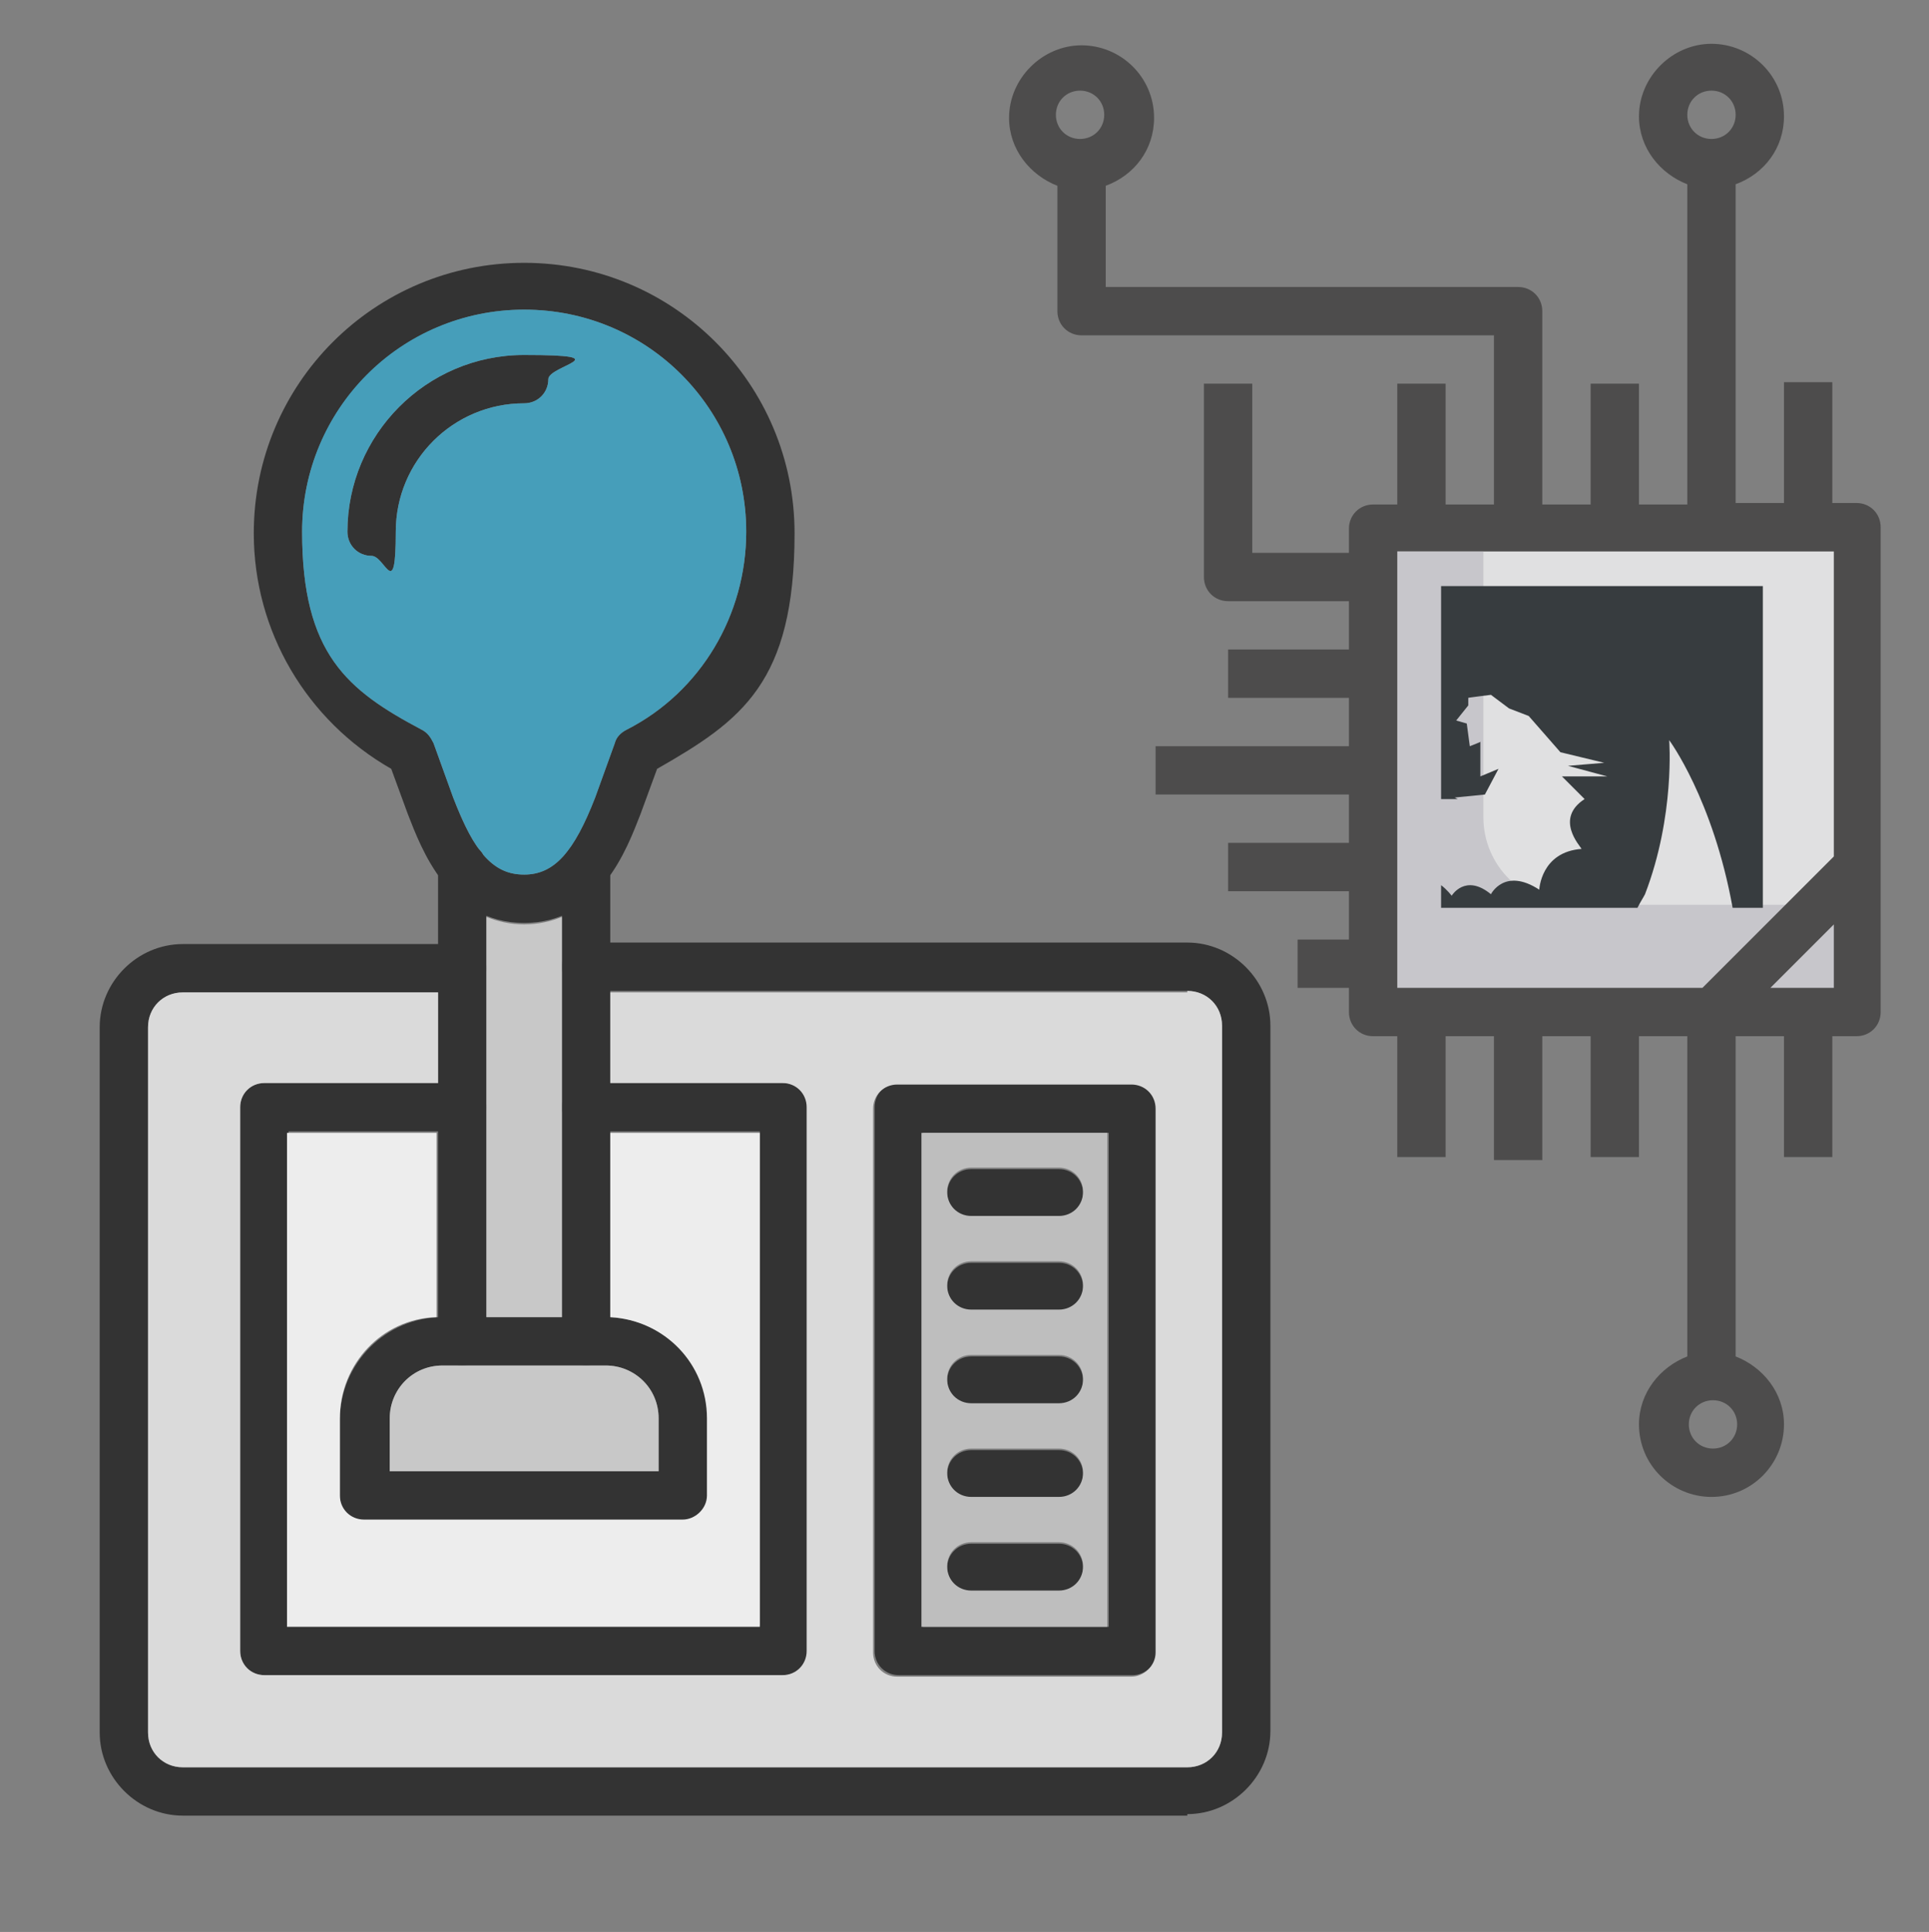
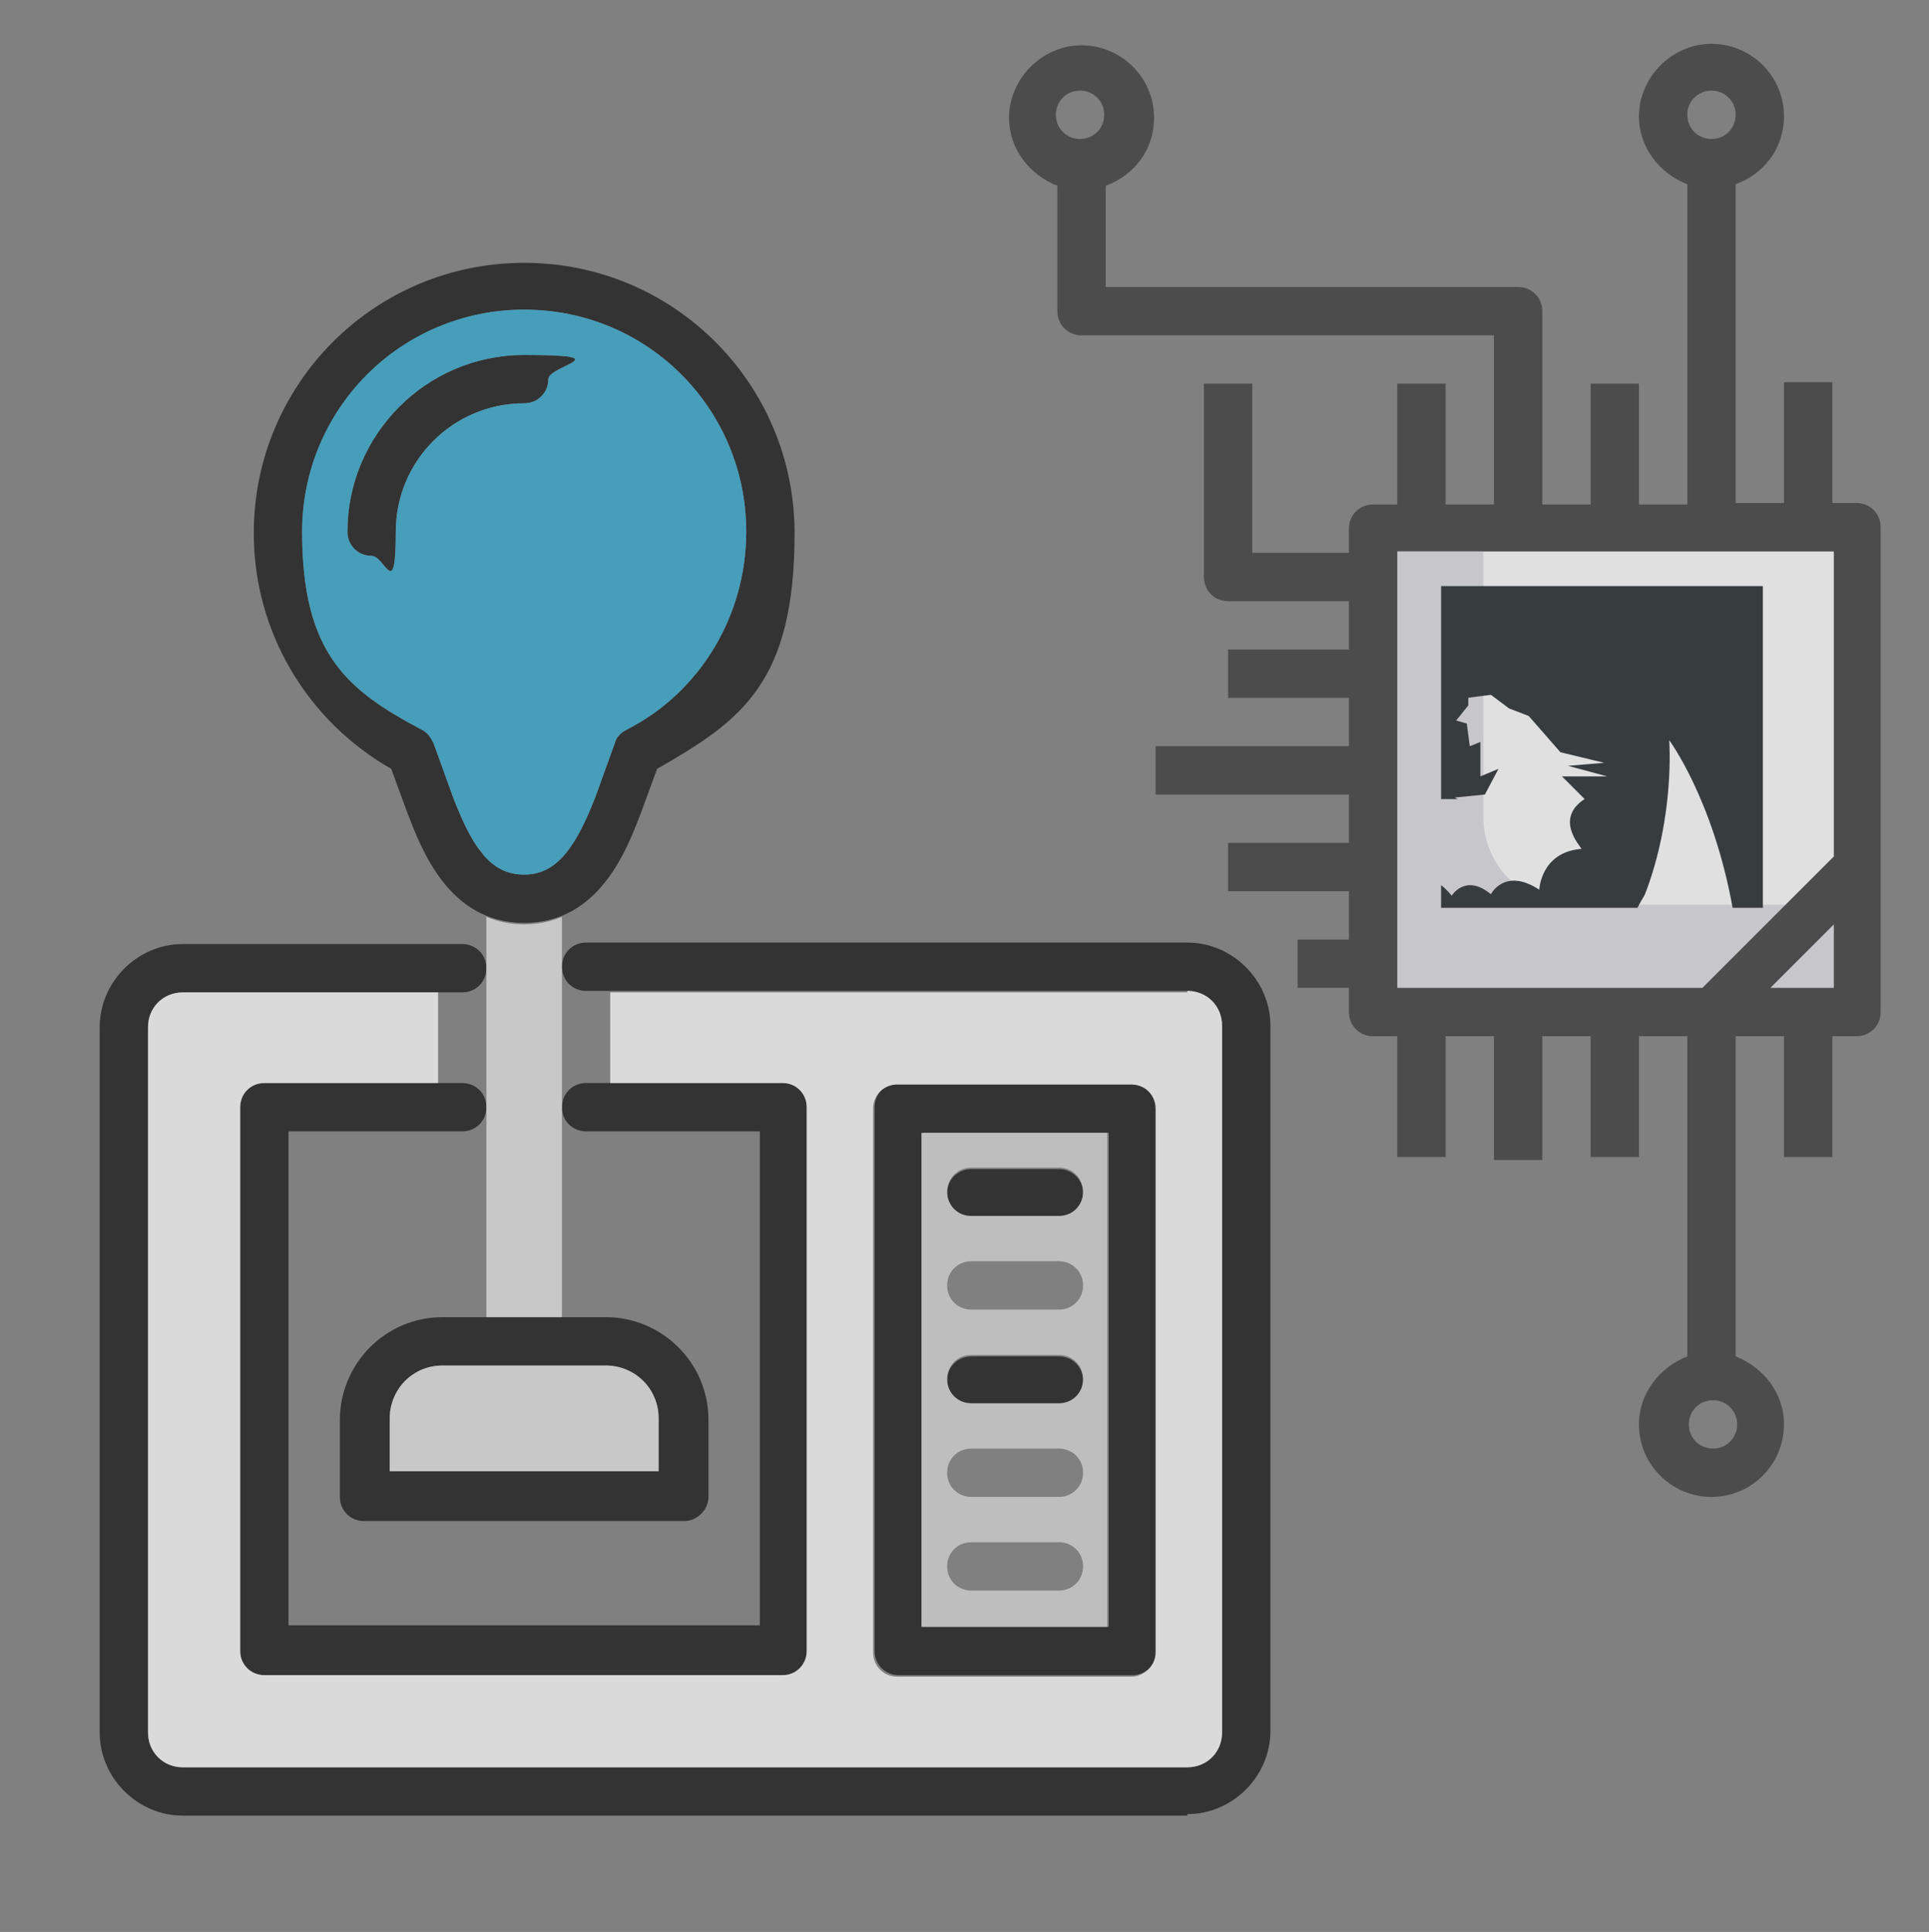
<svg xmlns="http://www.w3.org/2000/svg" id="Layer_1" version="1.1" viewBox="0 0 127.7 127.9">
  <rect x="0" y="0" width="127.7" height="127.9" fill="#808080" stroke="none" />
  <defs>
    <style>
      .st0 {
        fill: #e0e0e1;
      }

      .st1 {
        fill: #c7c6cb;
      }

      .st2 {
        fill: #c8c8c8;
      }

      .st2, .st3, .st4, .st5, .st6, .st7 {
        fill-rule: evenodd;
      }

      .st8 {
        fill: #4d4c4c;
      }

      .st3 {
        fill: #dadada;
      }

      .st9 {
        fill: #373c3f;
      }

      .st4 {
        fill: #469eba;
      }

      .st5 {
        fill: #333;
      }

      .st6 {
        fill: #bebebe;
      }

      .st7 {
        fill: #ededed;
      }
    </style>
  </defs>
  <rect class="st0" x="92.5" y="36.5" width="29.3" height="29.3" transform="translate(158.1 -56) rotate(90)" />
  <path class="st1" d="M121.7,65.7h-29.3s0-29.2,0-29.2h5.8s0,17.6,0,17.6c0,3.2,2.6,5.8,5.9,5.8h17.6s0,5.8,0,5.8Z" />
  <path class="st9" d="M96.3,52.8l2-.2h0s.9-1.7.9-1.7l-1.2.5v-2.3c.1,0-.7.3-.7.3l-.2-1.5-.7-.2.8-1v-.5c-.1,0,1.5-.2,1.5-.2l1.2.9,1.3.5,2.1,2.4,2.9.7-2.4.2,2.6.7h-3s1.5,1.5,1.5,1.5c-2,1.3-.3,3.1-.2,3.3h0s0,0,0,0h0s0,0,0,0c-2.7.2-2.8,2.7-2.8,2.7-2.3-1.5-3.2.3-3.2.3-1.7-1.4-2.6.1-2.6.1h0s0,0,0,0c0,0-.3-.4-.7-.7v1.5s13,0,13,0c.2-.4.4-.7.5-.9,2-5.2,1.6-10.2,1.6-10.2,0,0,2.9,3.9,4.2,11.1h2s0-21.3,0-21.3h-21.3s0,14.1,0,14.1h1.1Z" />
  <g>
    <g>
      <path class="st5" d="M78.6,120.2H12.1c-3,0-5.5-2.5-5.5-5.5v-46.7c0-3,2.5-5.5,5.5-5.5h18.5c.9,0,1.6.7,1.6,1.6s-.7,1.6-1.6,1.6H12.1c-1.3,0-2.3,1-2.3,2.3v46.7c0,1.3,1,2.3,2.3,2.3h66.5c1.3,0,2.3-1,2.3-2.3v-46.8c0-1.3-1-2.3-2.3-2.3h-39.8c-.9,0-1.6-.7-1.6-1.6s.7-1.6,1.6-1.6h39.8c3,0,5.5,2.5,5.5,5.5v46.7c0,3-2.5,5.5-5.5,5.5Z" />
      <path class="st5" d="M51.9,110.9H17.5c-.9,0-1.6-.7-1.6-1.6v-36c0-.9.7-1.6,1.6-1.6h13.1c.9,0,1.6.7,1.6,1.6s-.7,1.6-1.6,1.6h-11.5v32.7h31.2v-32.7h-11.5c-.9,0-1.6-.7-1.6-1.6s.7-1.6,1.6-1.6h13.1c.9,0,1.6.7,1.6,1.6v36c0,.9-.7,1.6-1.6,1.6Z" />
-       <path class="st5" d="M38.8,90.4c-.9,0-1.6-.7-1.6-1.6v-31.4c0-.9.7-1.6,1.6-1.6s1.6.7,1.6,1.6v31.4c0,.9-.8,1.6-1.6,1.6h0ZM30.6,90.4c-.9,0-1.6-.7-1.6-1.6v-31.4c0-.9.7-1.6,1.6-1.6s1.6.7,1.6,1.6v31.4c0,.9-.7,1.6-1.6,1.6Z" />
      <path class="st5" d="M45.2,100.7h-21.1c-.9,0-1.6-.7-1.6-1.6v-5.1c0-3.7,3-6.8,6.8-6.8h10.8c3.7,0,6.8,3,6.8,6.8v5.1c0,.9-.8,1.6-1.6,1.6h0ZM25.8,97.4h17.8v-3.5c0-2-1.6-3.5-3.5-3.5h-10.8c-2,0-3.5,1.6-3.5,3.5v3.5Z" />
      <path class="st5" d="M34.7,61.1c-5,0-6.8-4.9-7.7-7.2l-1.1-3c-5.6-3.2-9.1-9.1-9.1-15.6,0-9.9,8-17.9,17.9-17.9s17.9,8,17.9,17.9-3.5,12.4-9.1,15.6l-1.1,3c-.9,2.3-2.7,7.2-7.7,7.2h0ZM34.7,20.5c-8.1,0-14.7,6.6-14.7,14.7s3,10.5,7.9,13.1c.4.2.6.5.8.9l1.3,3.6c1.4,3.7,2.7,5.1,4.7,5.1s3.3-1.5,4.7-5.1l1.3-3.6c.1-.4.4-.7.8-.9,4.9-2.5,7.9-7.6,7.9-13.1,0-8.1-6.5-14.7-14.7-14.7Z" />
      <path class="st5" d="M24.6,36.8c-.9,0-1.6-.7-1.6-1.6,0-6.4,5.2-11.7,11.7-11.7s1.6.7,1.6,1.6-.7,1.6-1.6,1.6c-4.7,0-8.5,3.8-8.5,8.5s-.7,1.6-1.6,1.6Z" />
      <path class="st5" d="M75,110.9h-15.5c-.9,0-1.6-.7-1.6-1.6v-36c0-.9.7-1.6,1.6-1.6h15.5c.9,0,1.6.7,1.6,1.6v36c0,.9-.8,1.6-1.6,1.6h0ZM61.1,107.7h12.3v-32.7h-12.3v32.7Z" />
      <path class="st5" d="M70.1,80.6h-5.8c-.9,0-1.6-.7-1.6-1.6s.7-1.6,1.6-1.6h5.8c.9,0,1.6.7,1.6,1.6s-.7,1.6-1.6,1.6Z" />
-       <path class="st5" d="M70.1,86.8h-5.8c-.9,0-1.6-.7-1.6-1.6s.7-1.6,1.6-1.6h5.8c.9,0,1.6.7,1.6,1.6s-.7,1.6-1.6,1.6Z" />
      <path class="st5" d="M70.1,93h-5.8c-.9,0-1.6-.7-1.6-1.6s.7-1.6,1.6-1.6h5.8c.9,0,1.6.7,1.6,1.6s-.7,1.6-1.6,1.6Z" />
-       <path class="st5" d="M70.1,99.2h-5.8c-.9,0-1.6-.7-1.6-1.6s.7-1.6,1.6-1.6h5.8c.9,0,1.6.7,1.6,1.6s-.7,1.6-1.6,1.6Z" />
-       <path class="st5" d="M70.1,105.4h-5.8c-.9,0-1.6-.7-1.6-1.6s.7-1.6,1.6-1.6h5.8c.9,0,1.6.7,1.6,1.6s-.7,1.6-1.6,1.6Z" />
    </g>
-     <path class="st7" d="M50.3,107.7v-32.7h-9.9v12.2c3.6.2,6.4,3.1,6.4,6.7v5.1c0,.9-.8,1.6-1.6,1.6h-21.1c-.9,0-1.6-.7-1.6-1.6v-5.1c0-3.6,2.8-6.6,6.4-6.7v-12.2h-9.9v32.7h31.2Z" />
    <path class="st2" d="M43.6,93.9c0-2-1.6-3.5-3.5-3.5h-10.8c-2,0-3.5,1.6-3.5,3.5v3.5h17.8v-3.5Z" />
    <path class="st2" d="M37.2,87.2v-26.5c-.7.3-1.6.5-2.5.5s-1.8-.2-2.5-.5v26.5h5Z" />
    <path class="st4" d="M34.7,57.9c2,0,3.3-1.5,4.7-5.1l1.3-3.6c.1-.4.4-.7.8-.9,4.9-2.5,7.9-7.6,7.9-13.1,0-8.1-6.5-14.7-14.7-14.7s-14.7,6.6-14.7,14.7,3,10.5,7.9,13.1c.4.2.6.5.8.9l1.3,3.6c.6,1.5,1.1,2.6,1.7,3.4.1.1.2.2.3.4.8.9,1.6,1.3,2.7,1.3h0ZM24.6,36.8c-.9,0-1.6-.7-1.6-1.6,0-6.4,5.2-11.7,11.7-11.7s1.6.7,1.6,1.6-.7,1.6-1.6,1.6c-4.7,0-8.5,3.8-8.5,8.5s-.7,1.6-1.6,1.6Z" />
    <path class="st3" d="M78.6,65.7h-38.2v6h11.4c.9,0,1.6.7,1.6,1.6v36c0,.9-.7,1.6-1.6,1.6H17.5c-.9,0-1.6-.7-1.6-1.6v-36c0-.9.7-1.6,1.6-1.6h11.5v-6H12.1c-1.3,0-2.3,1-2.3,2.3v46.7c0,1.3,1,2.3,2.3,2.3h66.5c1.3,0,2.3-1,2.3-2.3v-46.8c0-1.3-1-2.3-2.3-2.3h0ZM57.8,73.4c0-.9.7-1.6,1.6-1.6h15.5c.9,0,1.6.7,1.6,1.6v36c0,.9-.8,1.6-1.6,1.6h-15.5c-.9,0-1.6-.7-1.6-1.6v-36Z" />
    <path class="st6" d="M73.3,75h-12.3v32.7h12.3v-32.7h0ZM64.3,77.3h5.8c.9,0,1.6.7,1.6,1.6s-.7,1.6-1.6,1.6h-5.8c-.9,0-1.6-.7-1.6-1.6s.7-1.6,1.6-1.6h0ZM64.3,83.5h5.8c.9,0,1.6.7,1.6,1.6s-.7,1.6-1.6,1.6h-5.8c-.9,0-1.6-.7-1.6-1.6s.7-1.6,1.6-1.6h0ZM64.3,89.7h5.8c.9,0,1.6.7,1.6,1.6s-.7,1.6-1.6,1.6h-5.8c-.9,0-1.6-.7-1.6-1.6s.7-1.6,1.6-1.6h0ZM64.3,95.9h5.8c.9,0,1.6.7,1.6,1.6s-.7,1.6-1.6,1.6h-5.8c-.9,0-1.6-.7-1.6-1.6s.7-1.6,1.6-1.6h0ZM64.3,102.1h5.8c.9,0,1.6.7,1.6,1.6s-.7,1.6-1.6,1.6h-5.8c-.9,0-1.6-.7-1.6-1.6s.7-1.6,1.6-1.6Z" />
  </g>
  <path class="st8" d="M124.5,34.9c0-.9-.7-1.6-1.6-1.6h-1.6s0-8,0-8h-3.2s0,8,0,8h-3.2s0-21.1,0-21.1c1.9-.7,3.2-2.4,3.2-4.5,0-2.7-2.2-4.8-4.8-4.8-2.6,0-4.8,2.2-4.8,4.8,0,2.1,1.4,3.8,3.2,4.5v21.2s-3.2,0-3.2,0v-8s-3.2,0-3.2,0v8s-3.2,0-3.2,0v-12.8c0-.9-.7-1.6-1.6-1.6h-27.3s0-6.7,0-6.7c1.9-.7,3.2-2.4,3.2-4.5,0-2.7-2.2-4.8-4.8-4.8-2.6,0-4.8,2.2-4.8,4.8,0,2.1,1.4,3.8,3.2,4.5v8.3c0,.9.7,1.6,1.6,1.6h27.3s0,11.2,0,11.2h-3.2s0-8,0-8h-3.2s0,8,0,8h-1.6c-.9,0-1.6.7-1.6,1.6v1.6s-6.4,0-6.4,0v-11.2s-3.2,0-3.2,0v12.8c0,.9.7,1.6,1.6,1.6h8s0,3.2,0,3.2h-8s0,3.2,0,3.2h8s0,3.2,0,3.2h-12.8s0,3.2,0,3.2h12.8s0,3.2,0,3.2h-8s0,3.2,0,3.2h8s0,3.2,0,3.2h-3.4v3.2h3.4s0,1.6,0,1.6c0,.9.7,1.6,1.6,1.6h1.6s0,8,0,8h3.2s0-8,0-8h3.2s0,8.2,0,8.2h3.2v-8.2s3.2,0,3.2,0v8s3.2,0,3.2,0v-8s3.2,0,3.2,0v21.2c-1.8.7-3.2,2.4-3.2,4.5,0,2.7,2.2,4.8,4.8,4.8,2.7,0,4.8-2.2,4.8-4.8,0-2.1-1.4-3.8-3.2-4.5v-21.2s3.2,0,3.2,0v8s3.2,0,3.2,0v-8s1.6,0,1.6,0c.9,0,1.6-.7,1.6-1.6v-32.1ZM71.5,9.2c-.9,0-1.6-.7-1.6-1.6,0-.9.7-1.6,1.6-1.6.9,0,1.6.7,1.6,1.6,0,.9-.7,1.6-1.6,1.6ZM111.7,7.6c0-.9.7-1.6,1.6-1.6.9,0,1.6.7,1.6,1.6,0,.9-.7,1.6-1.6,1.6s-1.6-.7-1.6-1.6ZM115,94.3c0,.9-.7,1.6-1.6,1.6s-1.6-.7-1.6-1.6c0-.9.7-1.6,1.6-1.6.9,0,1.6.7,1.6,1.6ZM112.7,65.4h-20.2s0-28.9,0-28.9h28.9s0,20.2,0,20.2l-8.7,8.7ZM117.2,65.4l4.2-4.2v4.2s-4.2,0-4.2,0Z" />
</svg>